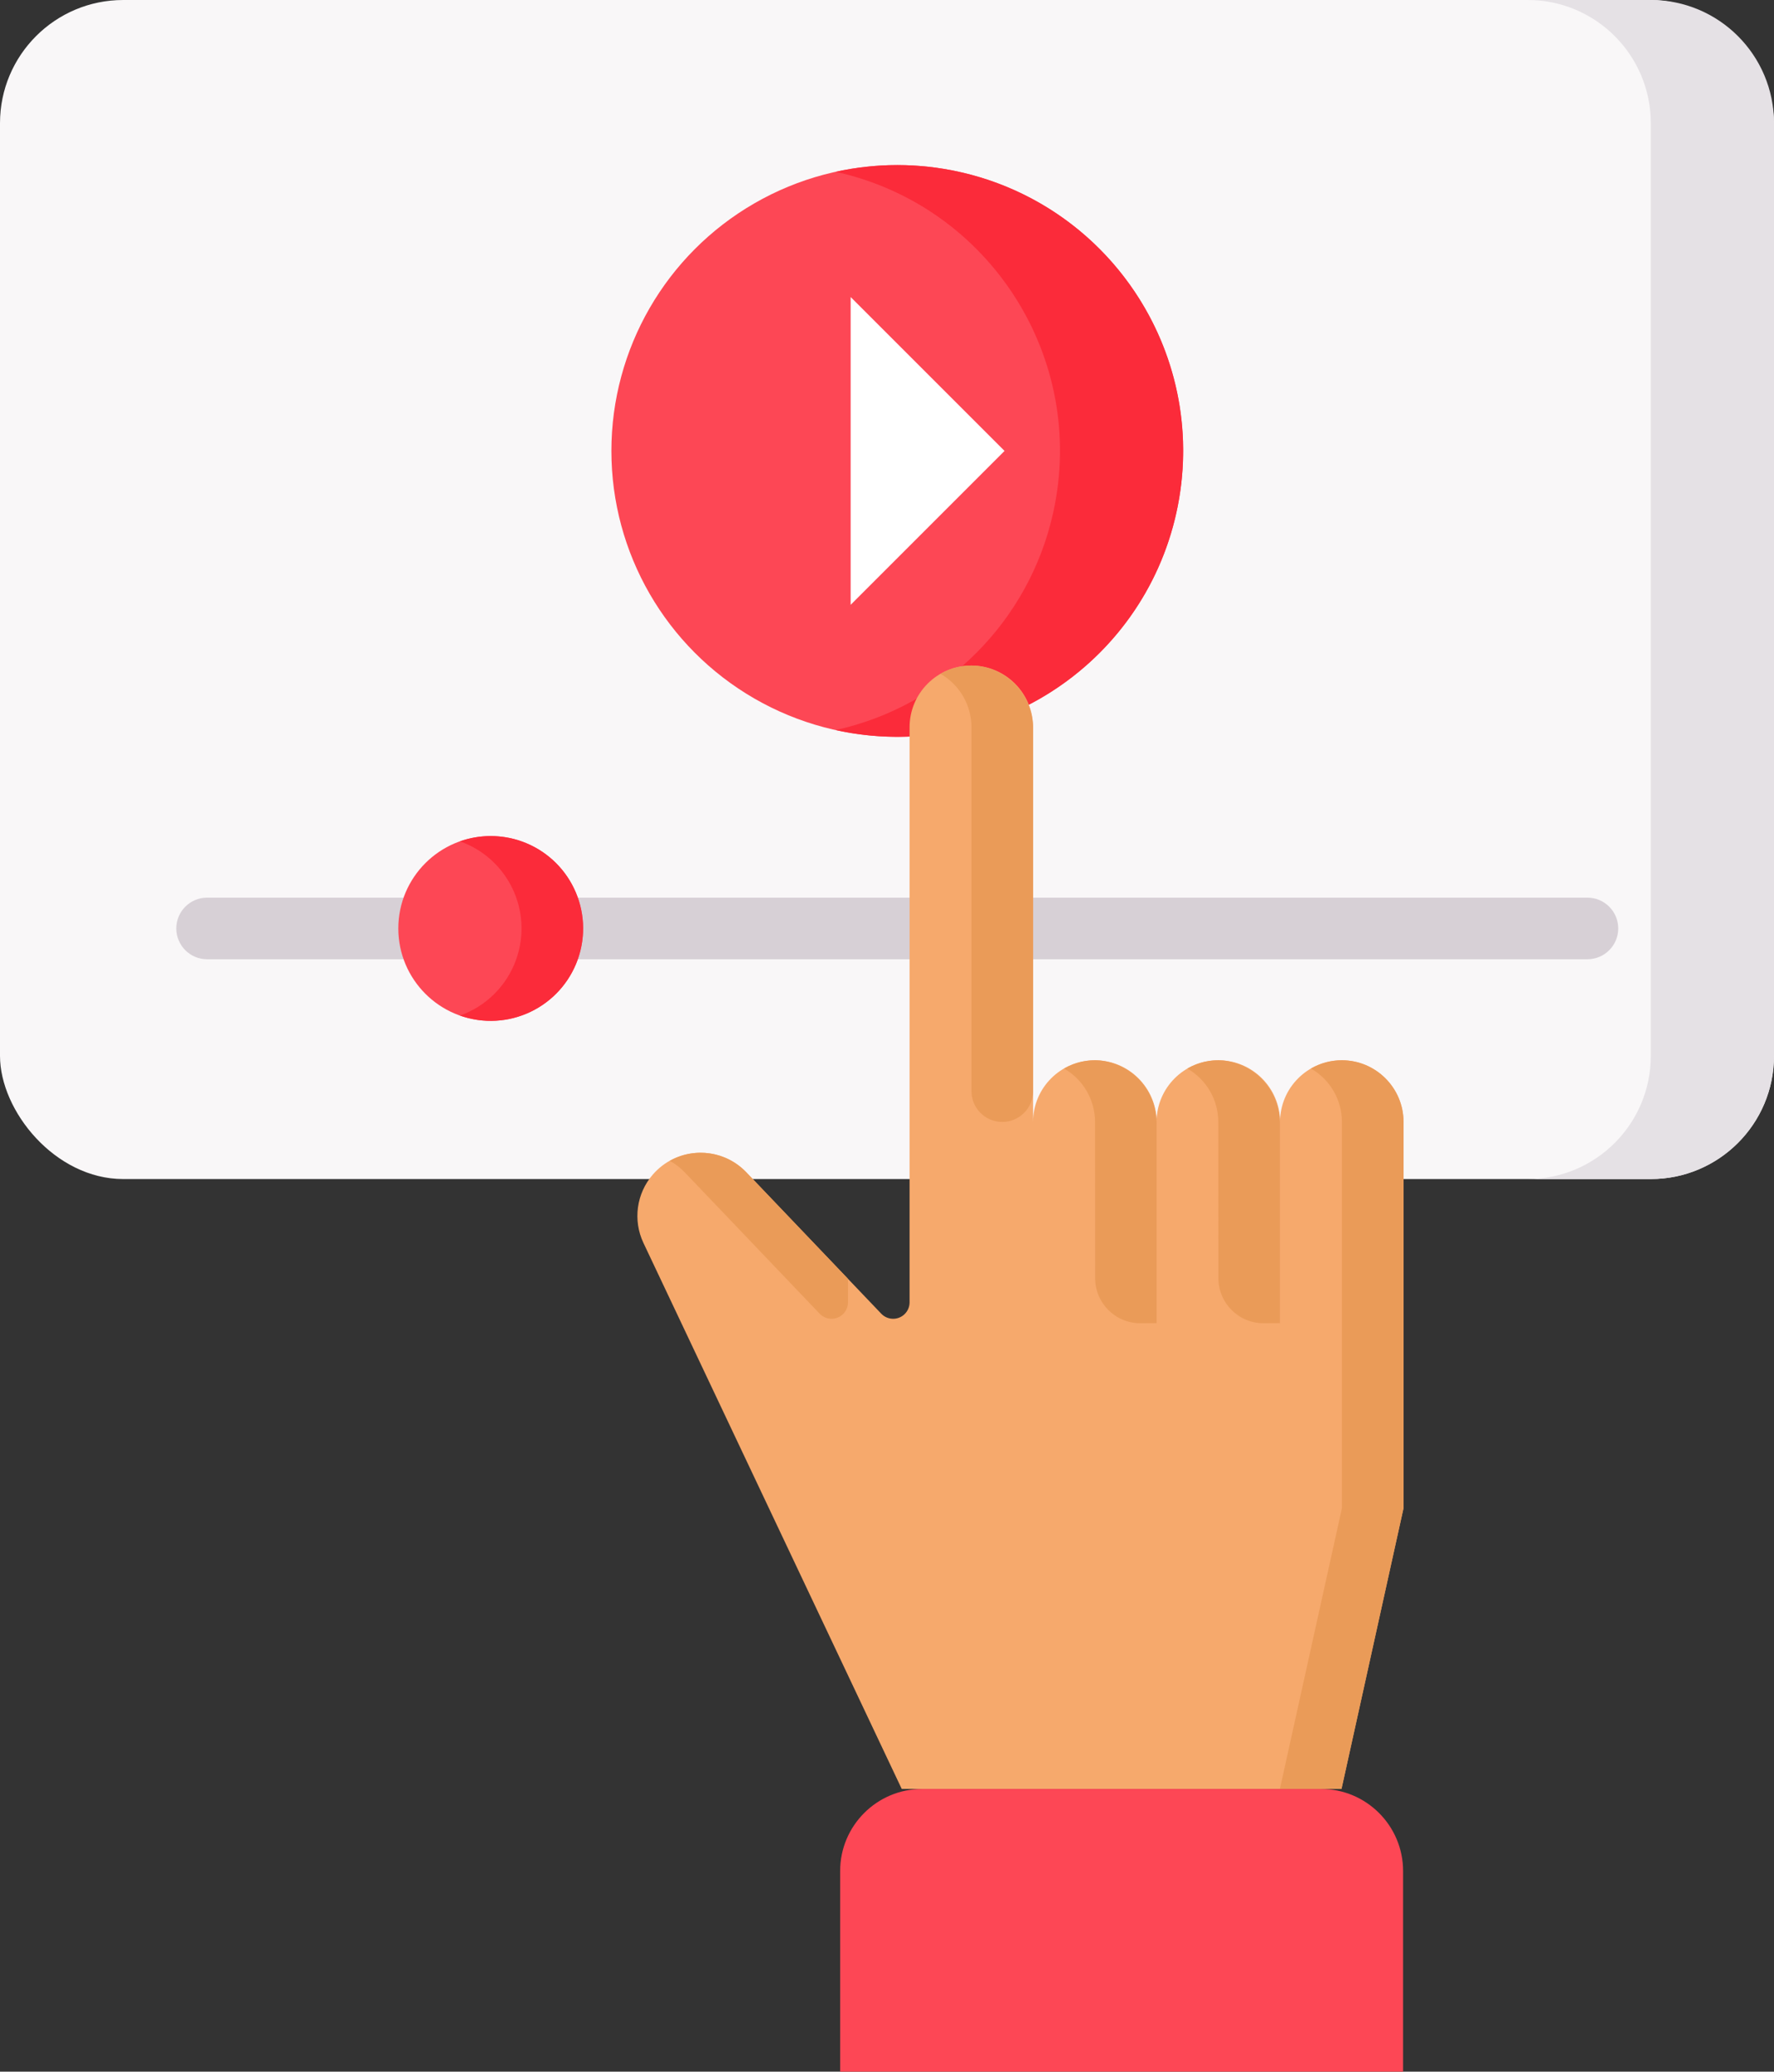
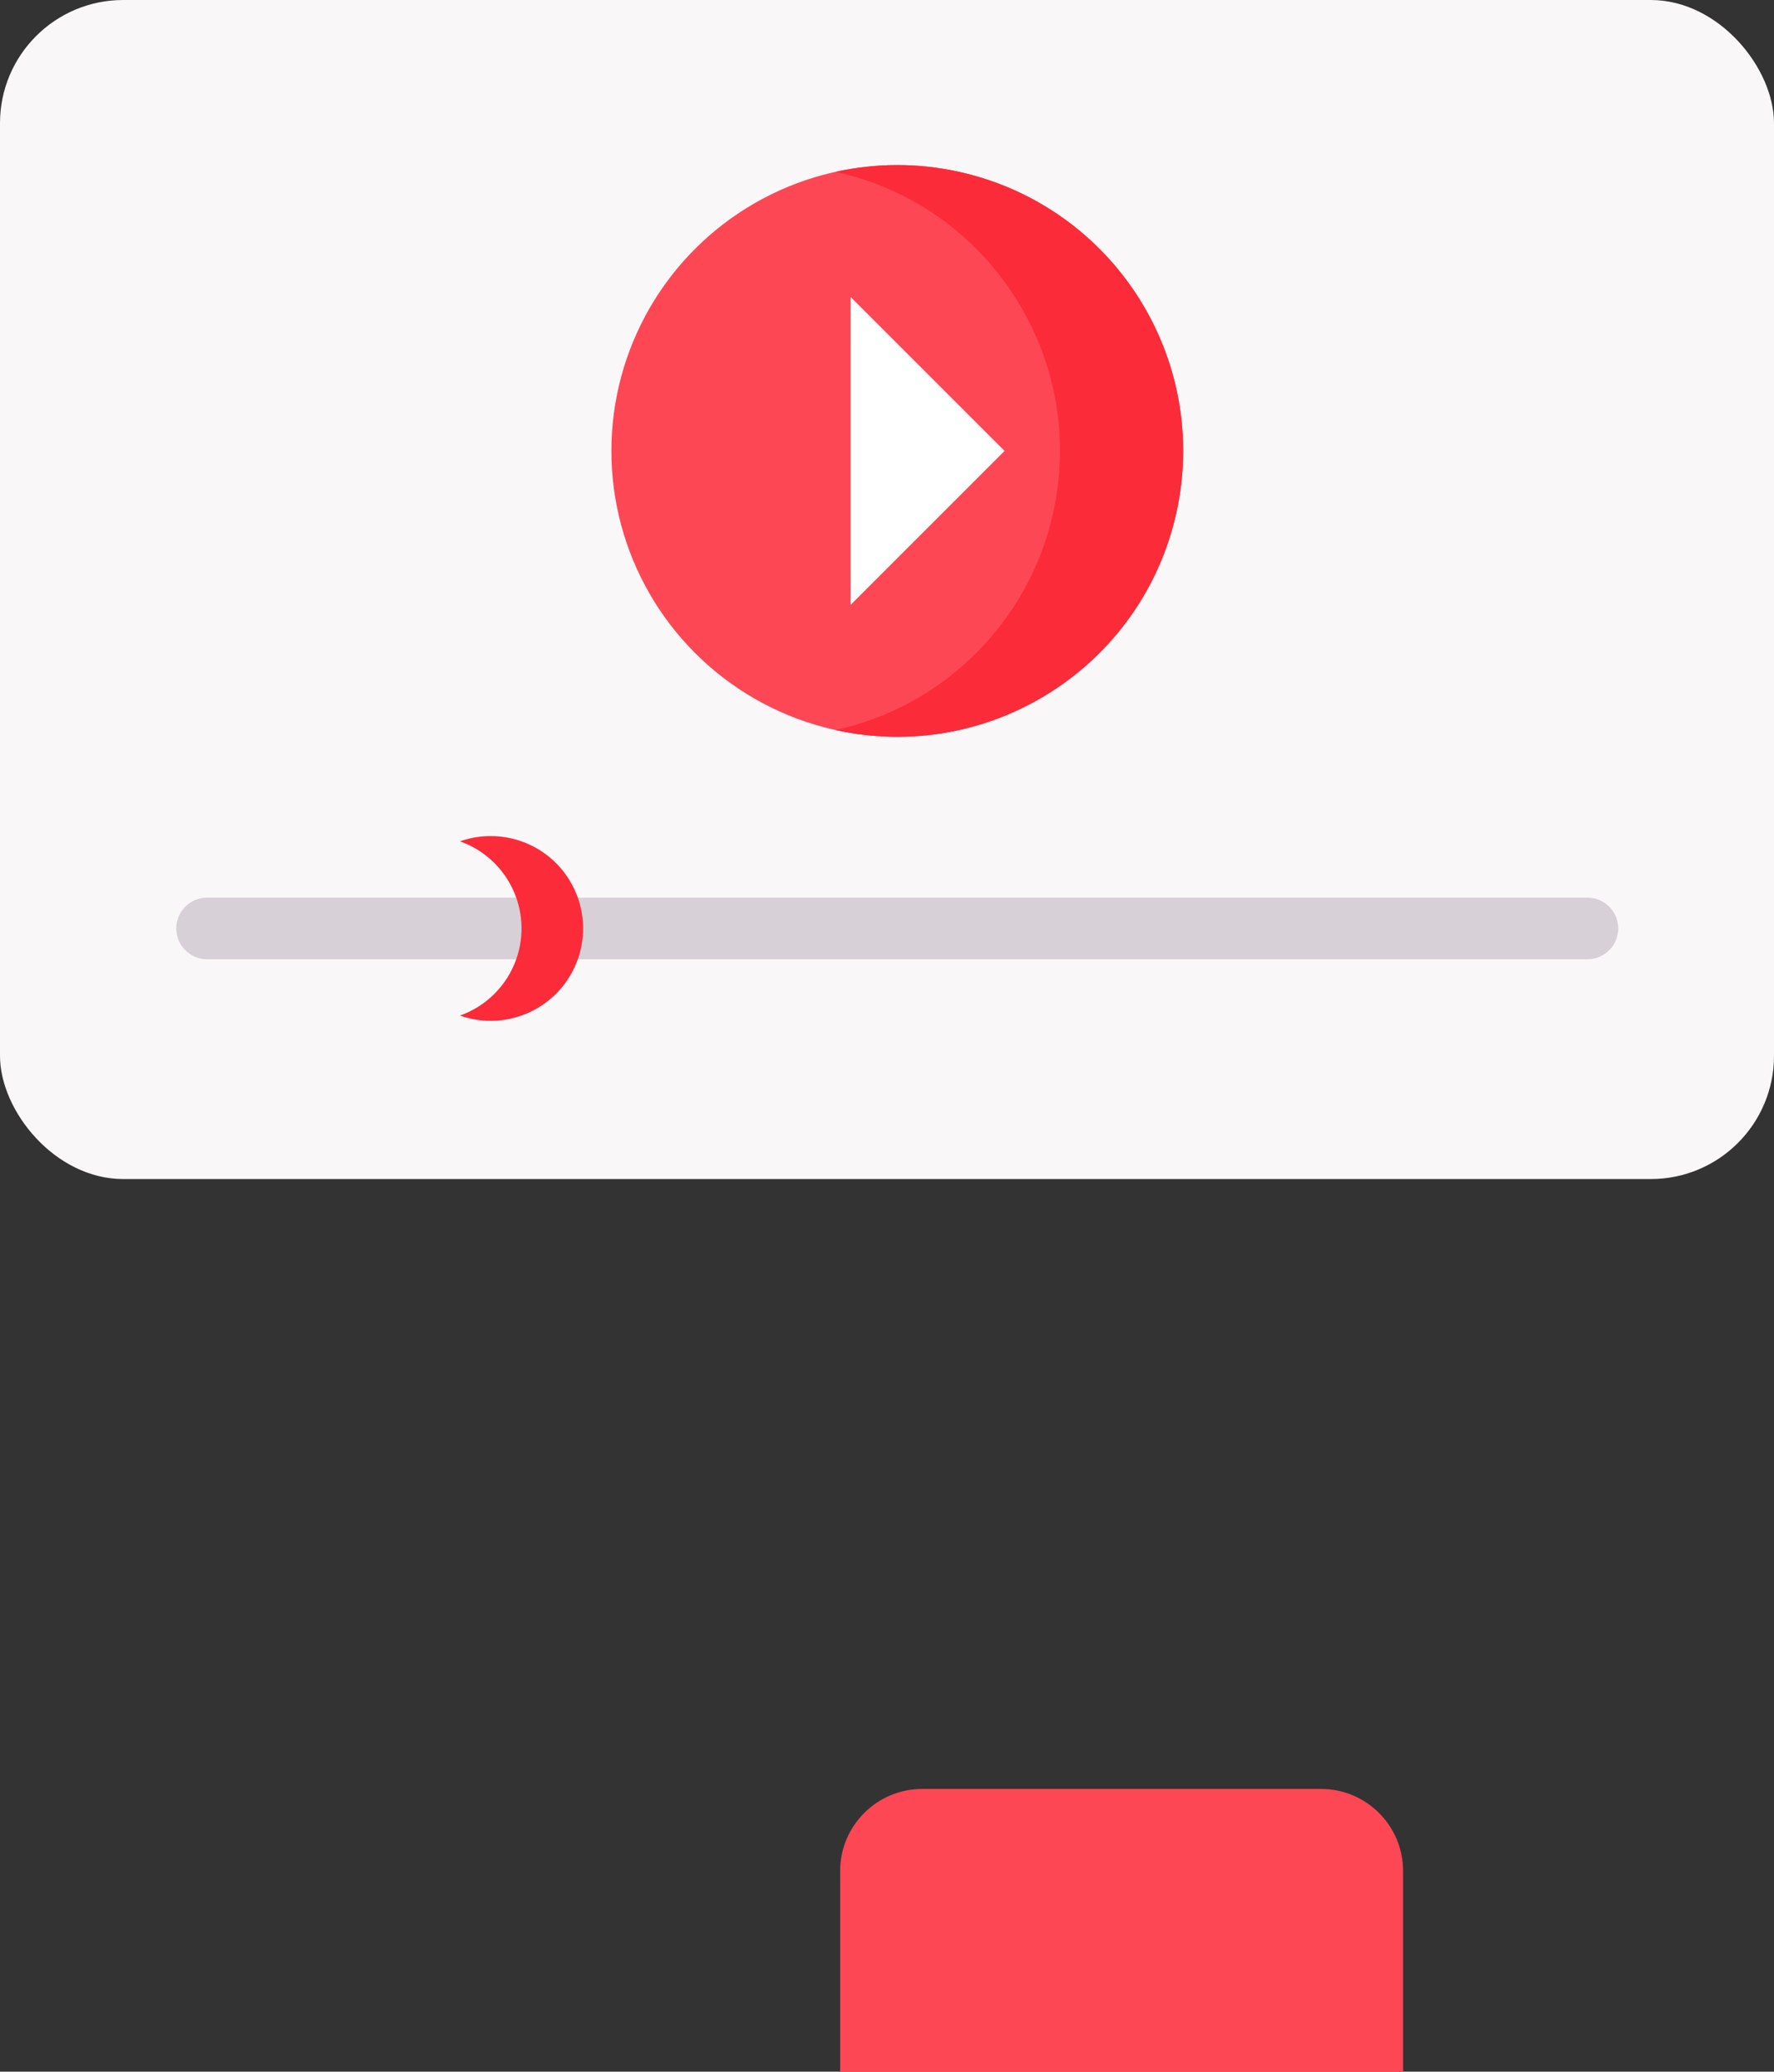
<svg xmlns="http://www.w3.org/2000/svg" id="Layer_1" viewBox="0 0 432 504.5">
  <rect x="0" y="0" width="432" height="504.5" fill="#333333" stroke="none" />
  <defs>
    <style>.cls-1{fill:#fff;}.cls-2{fill:#f6a96c;}.cls-3{fill:#e5e1e5;}.cls-4{fill:#d7d0d6;}.cls-5{fill:#ea9b58;}.cls-6{fill:#f9f7f8;}.cls-7{fill:#fb2b3a;}.cls-8{fill:#fd4755;}</style>
  </defs>
  <rect class="cls-6" y=".001" width="432" height="287.125" rx="30" ry="30" />
-   <path class="cls-3" d="m401.999,0h-30c16.569,0,30,13.431,30,30v227.125c0,16.569-13.431,30-30,30h30c16.569,0,30-13.431,30-30h0V30c0-16.569-13.431-30-30-30Z" />
  <path class="cls-4" d="m386.567,233.598H50.431c-4.142,0-7.5-3.358-7.5-7.5s3.358-7.5,7.5-7.5h336.136c4.142,0,7.5,3.358,7.5,7.5s-3.358,7.5-7.5,7.5Z" />
  <circle class="cls-8" cx="218.499" cy="109.813" r="69.614" />
  <path class="cls-7" d="m218.499,40.198c-5.045.003-10.074.552-15,1.639,37.542,8.282,61.262,45.43,52.979,82.972-5.839,26.468-26.511,47.14-52.979,52.979,37.543,8.286,74.694-15.431,82.98-52.974,8.286-37.543-15.431-74.694-52.974-82.98-4.928-1.088-9.96-1.636-15.007-1.636h0Z" />
  <path class="cls-1" d="m207.147,72.336l37.476,37.476-37.476,37.477v-74.953Z" />
  <path class="cls-8" d="m341.677,504.5v-48.855c0-11.046-8.954-20-20-20h-97.088c-11.046,0-20,8.954-20,20v48.855h137.088Z" />
-   <path class="cls-2" d="m251.569,301.062v-27.829c0-8.304,6.732-15.036,15.036-15.036h.001c8.304,0,15.035,6.732,15.035,15.036,0-8.304,6.732-15.036,15.036-15.036h0c8.304,0,15.036,6.732,15.036,15.036h0c0-8.304,6.731-15.035,15.035-15.036,8.304,0,15.036,6.732,15.036,15.036h0v94.026l-15.107,68.386h-107.088l-62.897-132.955c-2.607-5.512-1.715-12.043,2.275-16.654,5.563-6.428,15.283-7.129,21.711-1.566.37.32.724.658,1.062,1.011l32.865,34.434c1.526,1.598,4.058,1.656,5.655.131.79-.755,1.238-1.8,1.238-2.893v-140.043c0-8.304,6.732-15.035,15.036-15.035s15.035,6.731,15.036,15.035v107.291" />
-   <path class="cls-5" d="m166.739,285.482l32.866,34.434c1.526,1.598,4.058,1.656,5.655.131.79-.755,1.238-1.8,1.238-2.893v-5.732l-24.758-25.94c-4.846-5.072-12.509-6.225-18.633-2.803,1.344.747,2.569,1.692,3.633,2.803h-.001Zm69.83-108.372v88.606c0,4.142,3.358,7.5,7.5,7.5.006,0,.012,0,.018,0,4.135-.009,7.483-3.365,7.483-7.5v-88.19c.083-7.937-5.911-14.622-13.81-15.402-3.041-.25-6.086.437-8.726,1.968,4.661,2.678,7.535,7.643,7.536,13.018h-.001Zm90.18,81.087c-2.634,0-5.221.696-7.5,2.017,4.661,2.678,7.534,7.644,7.535,13.019v94.026l-15.107,68.386h15l15.107-68.386v-94.026c0-8.304-6.731-15.035-15.035-15.036h0Zm-15.072,64.017v-48.524c.091-7.962-5.925-14.671-13.85-15.445-3.002-.239-6.007.434-8.62,1.932-.021.012-.029.039-.017.06.004.007.01.013.017.017,4.624,2.688,7.469,7.632,7.47,12.98,0,0,.01,23.574.024,38.028.007,6.069,4.931,10.983,11,10.976.008,0,.016,0,.024,0,2.253-.007,3.952-.014,3.952-.023h0Zm-30.016,0v-48.524c.091-7.962-5.925-14.671-13.85-15.445-3.002-.239-6.007.434-8.62,1.932-.021.012-.029.039-.017.06.004.007.01.013.017.017,4.624,2.688,7.469,7.632,7.47,12.98,0,0,.01,23.574.024,38.028.007,6.069,4.931,10.983,11,10.976.008,0,.016,0,.024,0,2.253-.007,3.952-.014,3.952-.023h0Z" />
-   <circle class="cls-8" cx="119.499" cy="226.098" r="22.5" />
  <path class="cls-7" d="m119.499,203.598c-2.555-.001-5.091.434-7.5,1.286,11.716,4.143,17.856,17,13.712,28.717-2.266,6.407-7.305,11.446-13.712,13.712,11.717,4.139,24.571-2.003,28.71-13.72,4.139-11.717-2.003-24.571-13.72-28.71-2.406-.85-4.938-1.284-7.49-1.285Z" />
</svg>